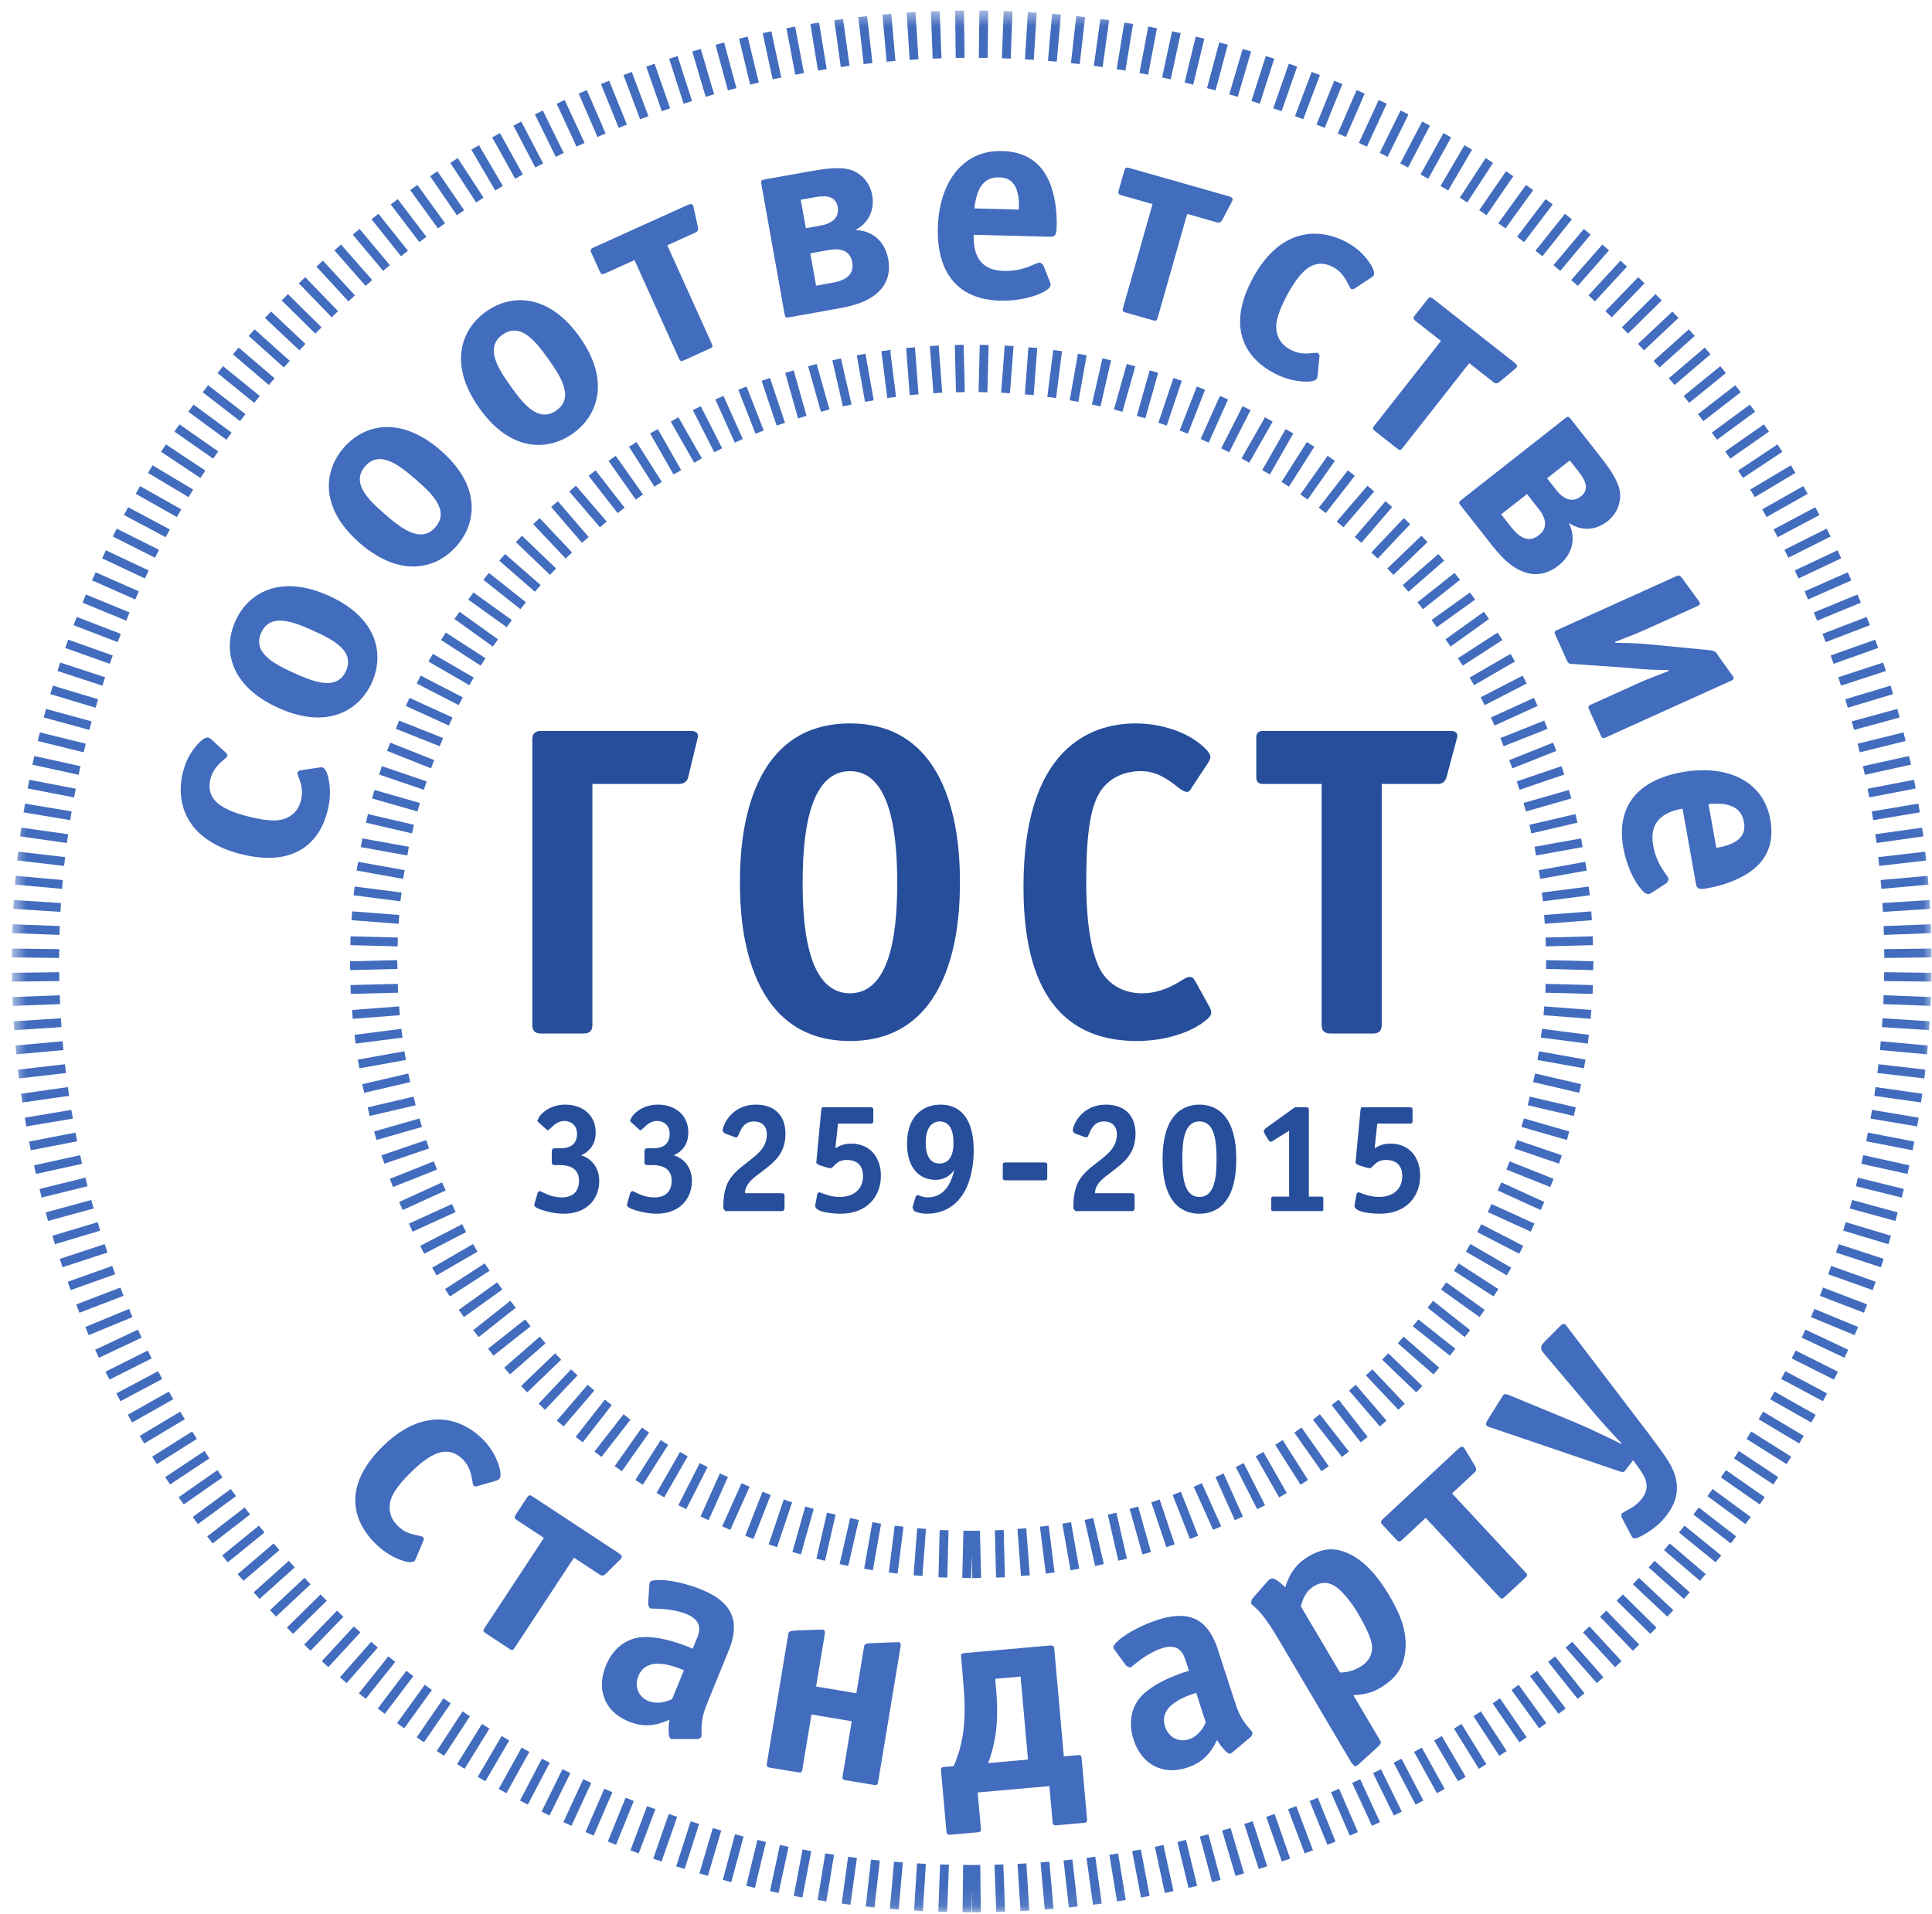
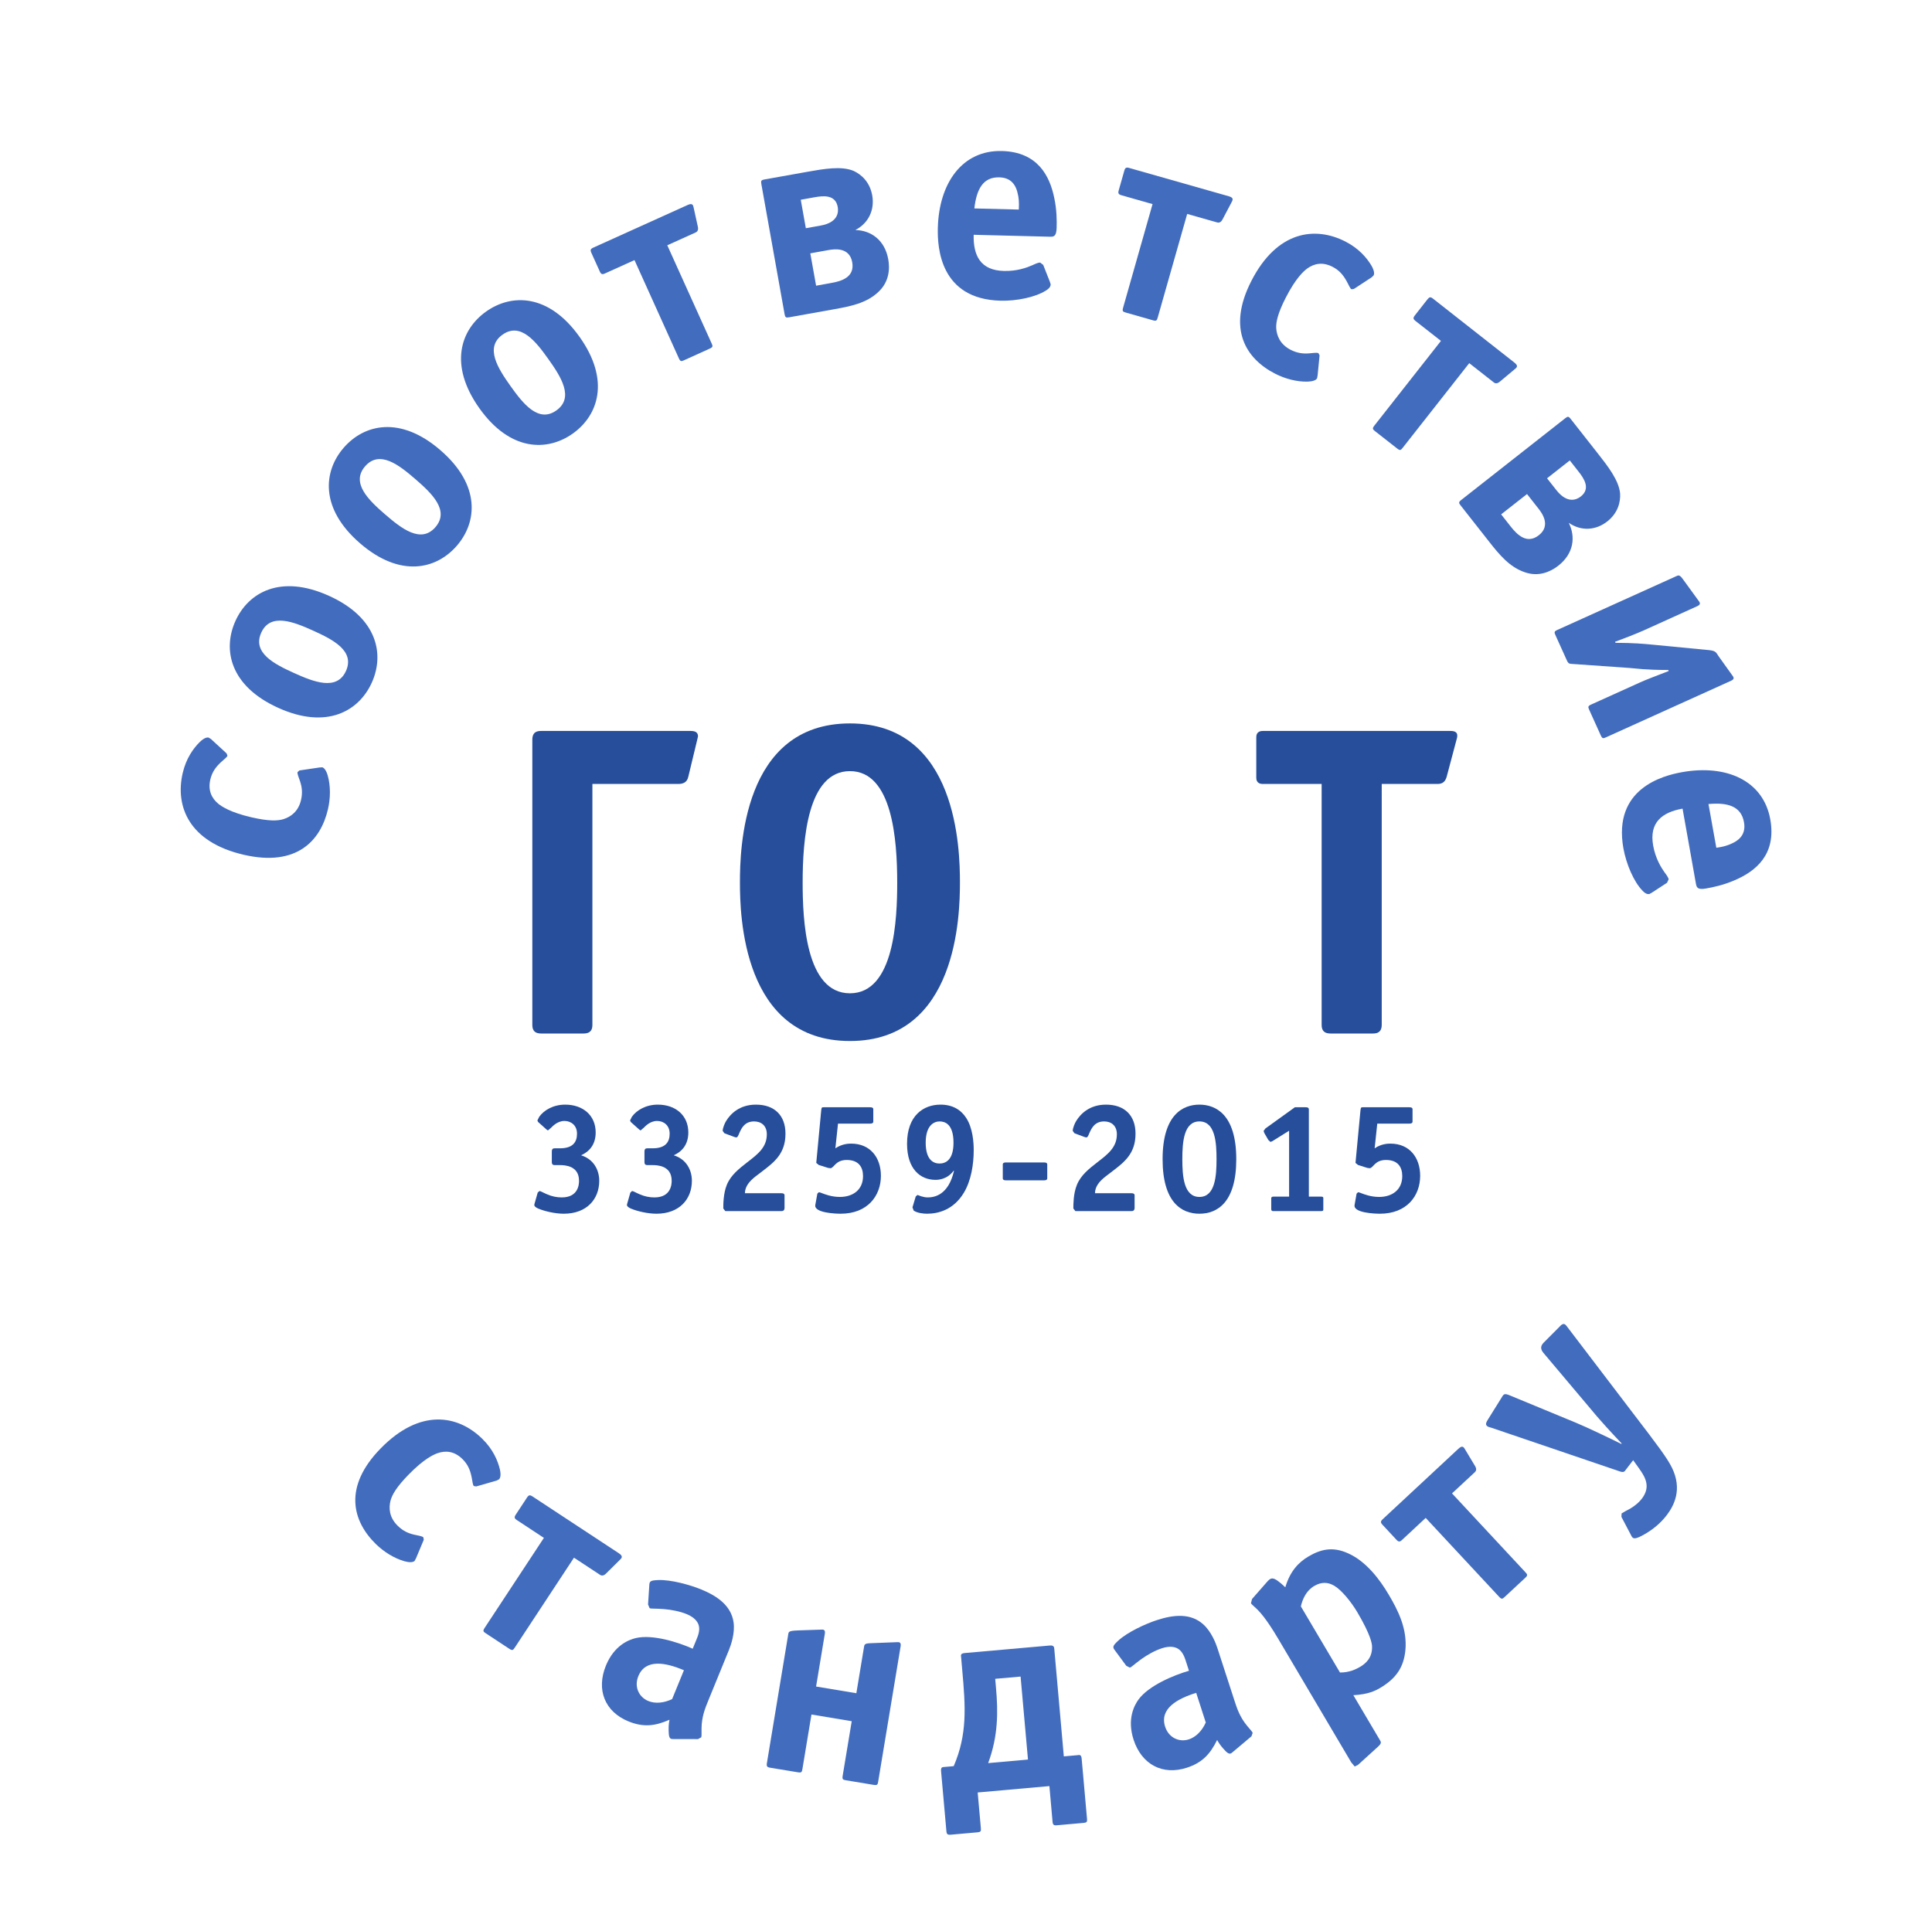
<svg xmlns="http://www.w3.org/2000/svg" width="109" height="108" viewBox="0 0 109 108" fill="none">
  <path d="M26.87 83.872L26.735 83.851C26.665 83.783 26.664 83.603 26.603 83.32C26.52 82.925 26.381 82.608 26.083 82.32C25.638 81.884 25.149 81.832 24.676 81.999C24.463 82.079 23.934 82.301 23.052 83.205C22.37 83.903 22.115 84.347 22.029 84.687C21.932 85.083 21.948 85.616 22.441 86.096C22.738 86.387 23.035 86.517 23.363 86.593C23.578 86.648 23.805 86.665 23.885 86.745L23.909 86.881L23.47 87.927L23.392 88.073C23.303 88.165 23.076 88.168 22.815 88.092C22.238 87.929 21.656 87.563 21.209 87.127C19.894 85.843 19.339 83.916 21.473 81.731C23.696 79.453 25.828 79.835 27.201 81.176C27.818 81.777 28.086 82.42 28.204 82.916C28.277 83.255 28.221 83.403 28.155 83.471L28.02 83.541L26.87 83.872Z" fill="#426CBD" />
  <path d="M29.042 92.968C28.945 93.113 28.906 93.145 28.731 93.031L27.409 92.16C27.262 92.064 27.231 92.025 27.345 91.851L30.686 86.775L29.164 85.772C29.016 85.676 29.003 85.609 29.099 85.463L29.732 84.501C29.829 84.353 29.895 84.34 30.042 84.436L34.918 87.645C35.199 87.831 35.057 87.928 34.942 88.045L34.175 88.804C34.029 88.939 33.919 88.903 33.852 88.859L32.383 87.892L29.042 92.968Z" fill="#426CBD" />
  <path d="M38.586 94.243C37.555 93.805 36.42 93.584 36.014 94.575C35.766 95.181 36.047 95.764 36.58 95.981C36.966 96.139 37.45 96.095 37.92 95.872L38.586 94.243ZM37.985 98.125C37.862 98.128 37.761 98.121 37.734 97.851C37.71 97.529 37.721 97.292 37.772 97.037C36.954 97.395 36.299 97.472 35.455 97.128C34.123 96.584 33.628 95.344 34.184 93.983C34.651 92.841 35.471 92.523 35.874 92.427C36.81 92.207 38.25 92.655 39.081 93.029L39.269 92.571C39.354 92.363 39.514 92.015 39.419 91.699C39.352 91.481 39.154 91.245 38.74 91.076C38.356 90.919 37.875 90.827 37.456 90.792C36.886 90.751 36.753 90.783 36.649 90.74L36.562 90.532L36.631 89.472C36.643 89.233 36.666 89.175 37.124 89.155C37.845 89.121 38.945 89.432 39.552 89.68C40.47 90.056 41.25 90.599 41.386 91.535C41.476 92.16 41.234 92.837 41.124 93.105L39.957 95.961C39.782 96.389 39.588 96.864 39.58 97.517C39.575 97.827 39.592 97.953 39.562 98.028L39.382 98.128L37.985 98.125Z" fill="#426CBD" />
  <path d="M48.743 92.952C48.766 92.811 48.763 92.729 49.089 92.719L50.59 92.66C50.721 92.649 50.85 92.655 50.812 92.889L49.546 100.525C49.518 100.7 49.494 100.744 49.288 100.711L47.727 100.452C47.554 100.423 47.508 100.399 47.543 100.193L48.053 97.119L45.781 96.741L45.271 99.817C45.242 99.992 45.218 100.036 45.014 100.001L43.451 99.743C43.278 99.715 43.237 99.66 43.267 99.485L44.467 92.244C44.495 92.071 44.472 92.019 45.026 91.996L46.315 91.952C46.446 91.94 46.575 91.947 46.536 92.181L46.042 95.163L48.314 95.54L48.743 92.952Z" fill="#426CBD" />
  <path d="M57.58 94.6L56.148 94.727L56.192 95.236C56.312 96.575 56.321 97.953 55.75 99.483L57.997 99.283L57.58 94.6ZM60.019 99.104L60.784 99.036C60.895 99.025 61.005 98.983 61.026 99.239L61.326 102.615C61.341 102.791 61.331 102.839 61.124 102.857L59.627 102.991C59.451 103.007 59.399 102.963 59.383 102.787L59.205 100.78L55.159 101.14L55.338 103.147C55.353 103.323 55.342 103.371 55.135 103.389L53.637 103.523C53.461 103.537 53.409 103.495 53.394 103.319L53.094 99.943C53.071 99.687 53.185 99.711 53.297 99.7L53.807 99.655C54.579 97.853 54.476 96.336 54.288 94.235L54.226 93.517C54.215 93.405 54.174 93.296 54.429 93.273L59.239 92.847C59.477 92.827 59.474 92.971 59.482 93.051L60.019 99.104Z" fill="#426CBD" />
  <path d="M67.487 95.519C66.416 95.851 65.405 96.415 65.736 97.433C65.94 98.056 66.528 98.32 67.075 98.143C67.471 98.013 67.815 97.668 68.028 97.192L67.487 95.519ZM69.533 98.873C69.443 98.953 69.361 99.013 69.164 98.825C68.94 98.596 68.793 98.407 68.668 98.179C68.273 98.98 67.825 99.463 66.957 99.744C65.588 100.188 64.411 99.561 63.955 98.163C63.575 96.991 63.997 96.216 64.241 95.884C64.815 95.111 66.205 94.524 67.08 94.273L66.927 93.8C66.859 93.588 66.755 93.22 66.479 93.04C66.288 92.916 65.984 92.863 65.559 93.001C65.164 93.129 64.736 93.369 64.395 93.613C63.935 93.949 63.851 94.061 63.744 94.096L63.544 93.993L62.913 93.137C62.768 92.949 62.749 92.887 63.083 92.579C63.613 92.087 64.653 91.613 65.279 91.412C66.221 91.105 67.168 91.016 67.875 91.644C68.348 92.063 68.601 92.736 68.689 93.011L69.643 95.947C69.785 96.387 69.943 96.875 70.359 97.379C70.555 97.619 70.651 97.705 70.673 97.78L70.604 97.972L69.533 98.873Z" fill="#426CBD" />
  <path d="M75.599 94.371C76.121 94.377 76.509 94.185 76.744 94.047C77.061 93.859 77.44 93.524 77.408 92.875C77.397 92.732 77.335 92.249 76.577 90.968C76.236 90.391 75.695 89.725 75.288 89.483C74.916 89.257 74.541 89.255 74.143 89.491C73.703 89.751 73.492 90.209 73.392 90.64L75.599 94.371ZM77.843 98.171C77.916 98.293 77.971 98.355 77.728 98.572L76.616 99.583L76.429 99.675L76.233 99.439L72.109 92.459C71.408 91.275 71.031 90.887 70.763 90.653C70.64 90.54 70.601 90.507 70.577 90.465L70.637 90.225L71.481 89.261C71.661 89.063 71.776 88.94 72.171 89.264C72.299 89.355 72.397 89.463 72.515 89.563C72.78 88.663 73.26 88.155 73.812 87.829C74.5 87.423 75.176 87.245 76.064 87.649C77.101 88.113 77.869 89.163 78.348 89.976C78.861 90.843 79.411 91.895 79.288 93.136C79.189 94.068 78.783 94.699 77.861 95.244C77.585 95.407 77.181 95.607 76.353 95.651L77.843 98.171Z" fill="#426CBD" />
  <path d="M86.06 88.713C86.18 88.841 86.201 88.888 86.051 89.029L84.891 90.108C84.763 90.228 84.717 90.249 84.575 90.096L80.435 85.648L79.1 86.891C78.971 87.011 78.904 87.008 78.784 86.88L78 86.037C77.88 85.908 77.881 85.84 78.011 85.72L82.283 81.744C82.529 81.515 82.591 81.676 82.676 81.815L83.231 82.739C83.329 82.913 83.267 83.012 83.209 83.067L81.92 84.265L86.06 88.713Z" fill="#426CBD" />
  <path d="M87.955 74.891C88.067 74.773 88.184 74.642 88.312 74.741C88.351 74.77 88.377 74.812 88.489 74.957L92.104 79.703C93.523 81.556 94.064 82.273 94.331 82.82C94.924 84.041 94.449 84.949 94.033 85.495C93.703 85.925 93.252 86.326 92.645 86.647C92.197 86.886 92.119 86.806 92.044 86.668L91.479 85.591L91.487 85.396L91.711 85.264C91.965 85.14 92.359 84.916 92.632 84.561C93.156 83.874 92.809 83.328 92.46 82.837L92.14 82.391L91.731 82.922C91.664 83.012 91.629 83.108 91.389 83.025L84.167 80.569C84.036 80.529 83.965 80.516 83.9 80.466C83.776 80.369 83.869 80.22 83.963 80.07L84.668 78.94C84.837 78.665 84.837 78.587 85.203 78.744L88.905 80.275C89.473 80.507 90.935 81.203 91.471 81.475L91.492 81.449C90.044 79.918 89.791 79.541 89.616 79.348L87.072 76.329C86.949 76.174 86.869 75.992 87.08 75.77L87.955 74.891Z" fill="#426CBD" />
  <path d="M12.781 42.508L12.833 42.635C12.813 42.729 12.659 42.825 12.449 43.023C12.155 43.3 11.959 43.583 11.865 43.988C11.726 44.596 11.935 45.037 12.321 45.357C12.502 45.496 12.966 45.835 14.197 46.119C15.147 46.337 15.66 46.324 15.995 46.22C16.384 46.097 16.83 45.807 16.985 45.136C17.078 44.732 17.037 44.411 16.93 44.089C16.865 43.879 16.762 43.673 16.788 43.565L16.891 43.473L18.013 43.307L18.18 43.295C18.303 43.324 18.425 43.516 18.495 43.779C18.656 44.356 18.646 45.044 18.505 45.652C18.092 47.444 16.735 48.919 13.759 48.232C10.658 47.516 9.875 45.499 10.306 43.628C10.5 42.787 10.91 42.225 11.274 41.864C11.524 41.628 11.679 41.597 11.771 41.619L11.901 41.699L12.781 42.508Z" fill="#426CBD" />
  <path d="M17.67 35.585C16.562 35.084 15.253 34.561 14.739 35.699C14.224 36.835 15.481 37.473 16.589 37.975C17.696 38.475 19.006 38.996 19.519 37.86C20.033 36.723 18.776 36.085 17.67 35.585ZM20.976 38.519C20.25 40.121 18.438 41.18 15.7 39.941C12.96 38.704 12.558 36.643 13.282 35.04C14.006 33.437 15.82 32.38 18.559 33.619C21.297 34.856 21.701 36.916 20.976 38.519Z" fill="#426CBD" />
  <path d="M23.441 27.04C22.521 26.244 21.416 25.369 20.598 26.312C19.783 27.255 20.804 28.225 21.724 29.021C22.643 29.816 23.747 30.689 24.564 29.747C25.381 28.804 24.359 27.835 23.441 27.04ZM25.773 30.795C24.622 32.124 22.583 32.621 20.31 30.653C18.038 28.685 18.239 26.595 19.39 25.265C20.542 23.936 22.581 23.439 24.854 25.408C27.125 27.375 26.925 29.465 25.773 30.795Z" fill="#426CBD" />
  <path d="M30.939 20.263C30.234 19.271 29.367 18.161 28.351 18.884C27.334 19.607 28.098 20.791 28.803 21.783C29.507 22.772 30.375 23.881 31.39 23.159C32.408 22.436 31.643 21.252 30.939 20.263ZM32.317 24.463C30.883 25.481 28.784 25.483 27.044 23.033C25.302 20.583 25.99 18.6 27.424 17.58C28.857 16.561 30.958 16.561 32.7 19.011C34.441 21.46 33.751 23.443 32.317 24.463Z" fill="#426CBD" />
  <path d="M40.149 19.377C40.222 19.537 40.227 19.588 40.037 19.673L38.594 20.327C38.435 20.399 38.385 20.404 38.299 20.215L35.797 14.676L34.135 15.428C33.975 15.501 33.911 15.476 33.838 15.316L33.364 14.268C33.292 14.108 33.316 14.044 33.476 13.971L38.795 11.567C39.101 11.428 39.107 11.601 39.144 11.76L39.376 12.813C39.411 13.008 39.322 13.083 39.249 13.116L37.647 13.84L40.149 19.377Z" fill="#426CBD" />
  <path d="M46.043 16.121L46.909 15.965C47.491 15.863 48.229 15.632 48.081 14.797C47.923 13.917 47.039 14.059 46.755 14.108L45.716 14.295L46.043 16.121ZM45.464 12.877L46.298 12.728C47.306 12.549 47.312 11.947 47.263 11.679C47.136 10.971 46.452 11.043 45.964 11.129L45.177 11.271L45.464 12.877ZM44.525 17.903C44.352 17.933 44.302 17.925 44.264 17.72L42.954 10.385C42.925 10.212 42.932 10.161 43.136 10.125L45.544 9.695C46.458 9.532 47.482 9.349 48.168 9.648C48.575 9.836 49.071 10.252 49.209 11.023C49.353 11.825 49.017 12.584 48.259 12.979C49.141 13 49.919 13.544 50.114 14.631C50.212 15.18 50.163 15.904 49.564 16.465C48.898 17.105 47.988 17.284 47.044 17.452L44.525 17.903Z" fill="#426CBD" />
  <path d="M57.48 11.825C57.506 11.392 57.466 11.136 57.437 11.008C57.324 10.396 57.014 10.021 56.375 10.007C55.463 9.983 55.094 10.676 54.971 11.761L57.48 11.825ZM54.933 13.248C54.904 14.415 55.314 15.257 56.64 15.289C57.376 15.309 57.941 15.099 58.249 14.963C58.442 14.872 58.588 14.812 58.684 14.815L58.856 14.947L59.232 15.9L59.277 16.045C59.273 16.205 59.141 16.313 59.013 16.392C58.411 16.775 57.349 16.989 56.454 16.967C53.033 16.88 52.883 13.965 52.911 12.861C52.975 10.335 54.286 8.464 56.524 8.521C58.539 8.572 59.224 9.919 59.48 11.171C59.623 11.845 59.625 12.44 59.614 12.855C59.601 13.351 59.441 13.363 59.232 13.357L54.933 13.248Z" fill="#426CBD" />
  <path d="M65.317 17.916C65.271 18.085 65.242 18.128 65.041 18.071L63.517 17.637C63.348 17.589 63.308 17.561 63.364 17.361L65.025 11.516L63.271 11.017C63.102 10.968 63.069 10.908 63.116 10.74L63.432 9.632C63.479 9.463 63.539 9.429 63.708 9.477L69.323 11.073C69.645 11.164 69.54 11.301 69.466 11.447L68.963 12.4C68.864 12.572 68.747 12.573 68.671 12.551L66.979 12.071L65.317 17.916Z" fill="#426CBD" />
  <path d="M76.388 16.301L76.252 16.323C76.166 16.279 76.112 16.107 75.969 15.856C75.773 15.503 75.546 15.241 75.176 15.053C74.621 14.768 74.141 14.864 73.737 15.161C73.557 15.301 73.117 15.671 72.541 16.795C72.097 17.663 71.985 18.163 72.002 18.513C72.028 18.92 72.203 19.423 72.814 19.737C73.184 19.925 73.505 19.965 73.841 19.94C74.062 19.928 74.285 19.879 74.385 19.929L74.448 20.053L74.337 21.183L74.306 21.347C74.249 21.46 74.034 21.529 73.763 21.533C73.161 21.549 72.499 21.371 71.942 21.087C70.305 20.249 69.207 18.572 70.599 15.853C72.049 13.02 74.197 12.755 75.905 13.629C76.673 14.023 77.118 14.557 77.38 14.996C77.549 15.299 77.54 15.456 77.497 15.54L77.388 15.647L76.388 16.301Z" fill="#426CBD" />
  <path d="M79.137 25.269C79.028 25.407 78.987 25.435 78.823 25.305L77.577 24.329C77.44 24.22 77.412 24.177 77.541 24.013L81.296 19.235L79.861 18.111C79.723 18.001 79.716 17.933 79.825 17.795L80.536 16.889C80.645 16.751 80.711 16.743 80.849 16.852L85.44 20.459C85.703 20.665 85.555 20.752 85.429 20.857L84.601 21.549C84.445 21.671 84.337 21.627 84.276 21.577L82.892 20.491L79.137 25.269Z" fill="#426CBD" />
  <path d="M87.282 26.988L87.807 27.655C88.44 28.459 88.975 28.181 89.186 28.013C89.753 27.569 89.367 26.999 89.058 26.608L88.565 25.98L87.282 26.988ZM84.692 29.023L85.236 29.716C85.603 30.18 86.152 30.723 86.819 30.2C87.522 29.648 86.981 28.933 86.804 28.707L86.152 27.877L84.692 29.023ZM82.407 28.52C82.299 28.383 82.28 28.335 82.445 28.207L88.304 23.603C88.442 23.495 88.489 23.476 88.617 23.64L90.129 25.564C90.703 26.293 91.345 27.111 91.404 27.856C91.429 28.304 91.296 28.939 90.681 29.421C90.04 29.927 89.213 29.987 88.507 29.501C88.903 30.291 88.79 31.233 87.921 31.916C87.483 32.261 86.82 32.559 86.044 32.295C85.166 32.007 84.58 31.287 83.989 30.533L82.407 28.52Z" fill="#426CBD" />
  <path d="M94.556 32.519C94.688 32.459 94.753 32.411 94.944 32.677L95.827 33.892C95.908 33.995 95.976 34.105 95.757 34.203L92.727 35.575C92.319 35.757 91.497 36.077 91.119 36.213L91.145 36.271C92.184 36.276 92.732 36.325 93.337 36.385L96.441 36.685C96.812 36.729 96.815 36.815 96.971 37.043L97.729 38.103C97.812 38.207 97.88 38.316 97.661 38.413L90.609 41.603C90.448 41.676 90.397 41.681 90.312 41.492L89.66 40.049C89.588 39.889 89.583 39.839 89.773 39.752L92.54 38.501C92.817 38.376 93.145 38.247 94.148 37.861L94.121 37.804C92.768 37.801 92.364 37.721 91.928 37.689L88.737 37.465C88.573 37.452 88.495 37.471 88.408 37.281L87.756 35.839C87.684 35.677 87.677 35.628 87.868 35.541L94.556 32.519Z" fill="#426CBD" />
  <path d="M96.832 47.837C97.26 47.777 97.501 47.685 97.621 47.632C98.199 47.397 98.505 47.019 98.392 46.389C98.232 45.492 97.477 45.269 96.389 45.367L96.832 47.837ZM94.927 45.627C93.777 45.832 93.035 46.404 93.268 47.711C93.397 48.435 93.716 48.947 93.909 49.22C94.039 49.392 94.127 49.523 94.143 49.616L94.049 49.812L93.189 50.372L93.057 50.444C92.9 50.472 92.768 50.367 92.665 50.255C92.168 49.743 91.747 48.745 91.589 47.864C90.988 44.495 93.812 43.764 94.9 43.569C97.388 43.124 99.483 44.033 99.877 46.237C100.231 48.22 99.049 49.163 97.872 49.665C97.24 49.941 96.66 50.061 96.251 50.133C95.763 50.22 95.719 50.065 95.681 49.861L94.927 45.627Z" fill="#426CBD" />
  <path d="M30.033 41.741C30.033 41.293 30.307 41.244 30.532 41.244H38.981C39.305 41.244 39.379 41.393 39.379 41.541C39.379 41.592 39.354 41.641 39.33 41.767L38.831 43.835C38.756 44.184 38.482 44.235 38.258 44.235H33.422V57.816C33.422 58.04 33.373 58.315 32.925 58.315H30.532C30.083 58.315 30.033 58.04 30.033 57.816V41.741Z" fill="#264E9B" />
  <path d="M50.619 49.792C50.619 47.373 50.344 43.511 47.952 43.511C45.559 43.511 45.284 47.373 45.284 49.792C45.284 51.835 45.434 56.047 47.952 56.047C50.469 56.047 50.619 51.835 50.619 49.792ZM47.952 58.739C41.87 58.739 41.746 51.585 41.746 49.792C41.746 47.973 41.87 40.819 47.952 40.819C54.032 40.819 54.158 47.973 54.158 49.792C54.158 51.585 54.032 58.739 47.952 58.739Z" fill="#264E9B" />
-   <path d="M68.212 56.769C68.312 56.944 68.336 57.044 68.336 57.143C68.336 57.317 68.137 57.492 68.037 57.568C67.165 58.291 65.645 58.739 64.149 58.739C58.467 58.739 57.744 53.555 57.744 50.016C57.744 42.315 61.433 40.819 64.075 40.819C65.296 40.819 66.816 41.192 67.813 42.065C68.162 42.364 68.287 42.564 68.287 42.713C68.287 42.839 68.212 42.937 68.162 43.037L67.24 44.433C67.165 44.557 67.115 44.683 66.965 44.683C66.79 44.683 66.567 44.508 66.442 44.408C65.794 43.885 65.171 43.511 64.374 43.511C63.526 43.511 62.829 43.809 62.355 44.308C61.608 45.08 61.283 46.552 61.283 49.841C61.283 50.937 61.358 53.779 62.256 55C62.629 55.499 63.303 56.047 64.448 56.047C65.147 56.047 65.82 55.823 66.493 55.424C66.741 55.275 66.941 55.125 67.115 55.125C67.314 55.125 67.364 55.249 67.44 55.373L68.212 56.769Z" fill="#264E9B" />
  <path d="M77.955 57.816C77.955 58.265 77.68 58.315 77.456 58.315H75.063C74.615 58.315 74.565 58.04 74.565 57.816V44.235H71.251C70.877 44.235 70.877 43.96 70.877 43.859V41.617C70.877 41.517 70.877 41.244 71.251 41.244H81.843C82.34 41.244 82.217 41.592 82.167 41.767L81.617 43.835C81.519 44.184 81.295 44.235 81.095 44.235H77.955V57.816Z" fill="#264E9B" />
  <path d="M31.133 64.977C31.133 64.811 31.213 64.793 31.309 64.793H31.599C32.344 64.793 32.554 64.416 32.554 63.968C32.554 63.477 32.195 63.249 31.844 63.249C31.449 63.249 31.169 63.557 31.107 63.619L30.915 63.785L30.844 63.741L30.362 63.31L30.318 63.224L30.424 63.013C30.686 62.644 31.213 62.329 31.888 62.329C32.888 62.329 33.607 62.935 33.607 63.899C33.607 64.609 33.221 64.995 32.782 65.187C33.475 65.399 33.808 65.995 33.808 66.626C33.808 67.669 33.097 68.484 31.809 68.484C31.335 68.484 30.748 68.353 30.371 68.195C30.125 68.089 30.134 67.993 30.152 67.941L30.336 67.293L30.432 67.204C30.503 67.204 30.599 67.275 30.844 67.38C31.143 67.512 31.414 67.564 31.695 67.564C32.642 67.564 32.668 66.809 32.668 66.626C32.668 65.776 31.879 65.741 31.581 65.741H31.309C31.213 65.741 31.133 65.723 31.133 65.565V64.977Z" fill="#264E9B" />
  <path d="M36.36 64.977C36.36 64.811 36.44 64.793 36.536 64.793H36.825C37.571 64.793 37.781 64.416 37.781 63.968C37.781 63.477 37.422 63.249 37.071 63.249C36.676 63.249 36.396 63.557 36.335 63.619L36.142 63.785L36.071 63.741L35.589 63.31L35.546 63.224L35.651 63.013C35.914 62.644 36.44 62.329 37.115 62.329C38.114 62.329 38.834 62.935 38.834 63.899C38.834 64.609 38.448 64.995 38.01 65.187C38.703 65.399 39.035 65.995 39.035 66.626C39.035 67.669 38.325 68.484 37.036 68.484C36.562 68.484 35.975 68.353 35.598 68.195C35.353 68.089 35.361 67.993 35.379 67.941L35.563 67.293L35.659 67.204C35.73 67.204 35.826 67.275 36.071 67.38C36.37 67.512 36.641 67.564 36.922 67.564C37.869 67.564 37.895 66.809 37.895 66.626C37.895 65.776 37.106 65.741 36.808 65.741H36.536C36.44 65.741 36.36 65.723 36.36 65.565V64.977Z" fill="#264E9B" />
  <path d="M44.262 68.152C44.262 68.319 44.156 68.336 44.087 68.336H40.921L40.807 68.187C40.807 67.959 40.807 67.353 41 66.871C41.219 66.309 41.711 65.933 42.148 65.591C42.736 65.135 43.263 64.749 43.263 64.004C43.263 63.504 42.938 63.276 42.543 63.276C42.008 63.276 41.833 63.663 41.711 63.933C41.658 64.057 41.623 64.18 41.526 64.18L41.43 64.153L40.869 63.943L40.773 63.811C40.773 63.635 40.895 63.364 40.974 63.241C41.211 62.856 41.719 62.329 42.648 62.329C43.692 62.329 44.315 62.935 44.315 63.968C44.315 65.083 43.692 65.565 43.026 66.075L42.648 66.363C42.263 66.661 42.035 66.951 42.026 67.328H44.087C44.289 67.328 44.262 67.441 44.262 67.512V68.152Z" fill="#264E9B" />
  <path d="M47.13 64.793C47.525 64.529 47.902 64.529 48.025 64.529C49.094 64.529 49.699 65.311 49.699 66.345C49.699 67.476 48.945 68.484 47.429 68.484C47.156 68.484 45.92 68.441 45.998 67.993L46.113 67.353L46.192 67.275C46.253 67.275 46.289 67.293 46.429 67.345C46.534 67.38 46.903 67.537 47.385 67.537C48.121 67.537 48.691 67.135 48.691 66.362C48.691 65.845 48.437 65.451 47.77 65.451C47.13 65.451 47.052 65.916 46.849 65.916L46.718 65.899L46.192 65.732L46.052 65.617L46.332 62.644C46.349 62.471 46.385 62.477 46.481 62.477H49.086C49.297 62.477 49.27 62.575 49.27 62.653V63.215C49.27 63.301 49.297 63.4 49.086 63.4H47.279L47.13 64.793Z" fill="#264E9B" />
  <path d="M52.226 64.477C52.226 65.468 52.681 65.652 53.006 65.652C53.322 65.652 53.795 65.485 53.795 64.477C53.795 63.416 53.304 63.276 53.014 63.276C52.708 63.276 52.226 63.477 52.226 64.477ZM51.761 67.424L51.98 67.503C52.094 67.537 52.208 67.564 52.339 67.564C52.734 67.564 53.505 67.424 53.821 66.075L53.803 66.056C53.444 66.546 52.953 66.573 52.777 66.573C51.937 66.573 51.174 65.976 51.174 64.538C51.174 62.925 52.12 62.329 53.059 62.329C53.734 62.329 54.207 62.609 54.514 63.083C54.882 63.653 54.935 64.452 54.935 64.899C54.935 65.687 54.794 66.617 54.374 67.309C53.795 68.265 52.936 68.484 52.304 68.484C52.076 68.484 51.743 68.441 51.55 68.309L51.48 68.125L51.664 67.512L51.761 67.424Z" fill="#264E9B" />
  <path d="M59.084 66.416C59.084 66.504 59.11 66.6 58.899 66.6H56.76C56.549 66.6 56.576 66.504 56.576 66.416V65.776C56.576 65.687 56.549 65.591 56.76 65.591H58.899C59.11 65.591 59.084 65.687 59.084 65.776V66.416Z" fill="#264E9B" />
  <path d="M64.012 68.152C64.012 68.319 63.907 68.336 63.836 68.336H60.671L60.557 68.187C60.557 67.959 60.557 67.353 60.751 66.871C60.969 66.309 61.46 65.933 61.899 65.591C62.487 65.135 63.012 64.749 63.012 64.004C63.012 63.504 62.688 63.276 62.293 63.276C61.759 63.276 61.583 63.663 61.46 63.933C61.408 64.057 61.373 64.18 61.276 64.18L61.18 64.153L60.619 63.943L60.523 63.811C60.523 63.635 60.645 63.364 60.724 63.241C60.96 62.856 61.469 62.329 62.399 62.329C63.443 62.329 64.064 62.935 64.064 63.968C64.064 65.083 63.443 65.565 62.776 66.075L62.399 66.363C62.012 66.661 61.784 66.951 61.777 67.328H63.836C64.039 67.328 64.012 67.441 64.012 67.512V68.152Z" fill="#264E9B" />
  <path d="M68.635 65.408C68.635 64.452 68.556 63.276 67.669 63.276C66.784 63.276 66.705 64.452 66.705 65.408C66.705 66.362 66.784 67.537 67.669 67.537C68.556 67.537 68.635 66.362 68.635 65.408ZM67.669 68.484C66.653 68.484 65.592 67.836 65.592 65.408C65.592 62.872 66.759 62.329 67.669 62.329C68.581 62.329 69.748 62.872 69.748 65.408C69.748 67.836 68.687 68.484 67.669 68.484Z" fill="#264E9B" />
  <path d="M74.659 68.213C74.659 68.275 74.676 68.336 74.536 68.336H71.844C71.8 68.336 71.721 68.345 71.721 68.213V67.643C71.721 67.599 71.713 67.52 71.844 67.52H72.729V63.801L71.783 64.391L71.677 64.433L71.555 64.32L71.327 63.925L71.291 63.811L71.396 63.671L73.055 62.477H73.667C73.852 62.477 73.843 62.567 73.843 62.637V67.52H74.536C74.676 67.52 74.659 67.583 74.659 67.643V68.213Z" fill="#264E9B" />
  <path d="M77.555 64.793C77.948 64.529 78.325 64.529 78.448 64.529C79.517 64.529 80.123 65.311 80.123 66.345C80.123 67.476 79.369 68.484 77.852 68.484C77.58 68.484 76.343 68.441 76.423 67.993L76.536 67.353L76.615 67.275C76.676 67.275 76.712 67.293 76.852 67.345C76.957 67.38 77.327 67.537 77.808 67.537C78.545 67.537 79.113 67.135 79.113 66.362C79.113 65.845 78.86 65.451 78.193 65.451C77.555 65.451 77.475 65.916 77.273 65.916L77.141 65.899L76.615 65.732L76.475 65.617L76.756 62.644C76.773 62.471 76.808 62.477 76.904 62.477H79.508C79.72 62.477 79.693 62.575 79.693 62.653V63.215C79.693 63.301 79.72 63.4 79.508 63.4H77.703L77.555 64.793Z" fill="#264E9B" />
  <mask id="mask0_2287_2328" style="mask-type:luminance" maskUnits="userSpaceOnUse" x="0" y="0" width="109" height="108">
    <path d="M0.666 107.899H108.978V0.592H0.666V107.899Z" fill="white" />
  </mask>
  <g mask="url(#mask0_2287_2328)">
-     <path d="M54.788 86.379L54.855 89.044L55.353 89.032L55.286 86.367L54.788 86.379ZM56.13 86.345L56.196 89.011L56.695 88.999L56.628 86.333L56.13 86.345ZM57.402 86.268L57.602 88.927L58.099 88.889L57.899 86.231L57.402 86.268ZM58.67 86.145L59.003 88.791L59.498 88.728L59.164 86.083L58.67 86.145ZM59.934 85.976L60.398 88.603L60.889 88.516L60.425 85.889L59.934 85.976ZM61.192 85.763L61.786 88.361L62.272 88.251L61.677 85.652L61.192 85.763ZM62.5 85.463L63.094 88.063L63.58 87.952L62.985 85.352L62.5 85.463ZM63.733 85.14L64.456 87.707L64.936 87.571L64.213 85.004L63.733 85.14ZM64.954 84.768L65.802 87.296L66.275 87.137L65.427 84.609L64.954 84.768ZM66.16 84.353L67.132 86.836L67.596 86.653L66.624 84.171L66.16 84.353ZM67.35 83.892L68.441 86.325L68.897 86.121L67.806 83.688L67.35 83.892ZM68.575 83.343L69.666 85.776L70.123 85.572L69.031 83.139L68.575 83.343ZM69.721 82.779L70.928 85.156L71.373 84.931L70.166 82.553L69.721 82.779ZM70.845 82.173L72.166 84.488L72.599 84.241L71.277 81.925L70.845 82.173ZM71.945 81.524L73.376 83.775L73.797 83.507L72.367 81.256L71.945 81.524ZM73.021 80.835L74.558 83.013L74.966 82.727L73.429 80.548L73.021 80.835ZM74.072 80.105L75.71 82.208L76.104 81.903L74.465 79.799L74.072 80.105ZM75.13 79.281L76.769 81.384L77.162 81.077L75.524 78.975L75.13 79.281ZM76.111 78.461L77.848 80.485L78.227 80.16L76.489 78.137L76.111 78.461ZM77.061 77.608L78.893 79.545L79.256 79.203L77.424 77.265L77.061 77.608ZM77.977 76.719L79.9 78.565L80.246 78.207L78.324 76.359L77.977 76.719ZM78.861 75.795L80.871 77.549L81.198 77.173L79.189 75.419L78.861 75.795ZM79.709 74.837L81.8 76.493L82.109 76.103L80.019 74.447L79.709 74.837ZM80.543 73.787L82.633 75.443L82.942 75.052L80.852 73.396L80.543 73.787ZM81.302 72.76L83.471 74.315L83.761 73.909L81.593 72.355L81.302 72.76ZM82.024 71.705L84.264 73.153L84.534 72.735L82.294 71.287L82.024 71.705ZM82.704 70.625L85.01 71.961L85.261 71.531L82.954 70.193L82.704 70.625ZM83.343 69.519L85.712 70.743L85.941 70.299L83.572 69.075L83.343 69.519ZM83.939 68.391L86.364 69.496L86.572 69.041L84.147 67.937L83.939 68.391ZM84.495 67.169L86.921 68.276L87.129 67.823L84.703 66.716L84.495 67.169ZM84.988 65.992L87.465 66.977L87.649 66.515L85.172 65.529L84.988 65.992ZM85.434 64.799L87.959 65.66L88.118 65.188L85.594 64.327L85.434 64.799ZM85.836 63.587L88.4 64.323L88.537 63.843L85.973 63.108L85.836 63.587ZM86.192 62.364L88.789 62.968L88.901 62.483L86.304 61.877L86.192 62.364ZM86.496 61.057L89.093 61.661L89.205 61.175L86.608 60.572L86.496 61.057ZM86.739 59.807L89.362 60.279L89.451 59.788L86.826 59.316L86.739 59.807ZM86.933 58.547L89.579 58.885L89.642 58.391L86.997 58.052L86.933 58.547ZM87.084 57.283L89.743 57.487L89.78 56.989L87.121 56.785L87.084 57.283ZM87.186 56.013L89.852 56.081L89.865 55.583L87.2 55.515L87.186 56.013ZM87.22 54.672L89.886 54.74L89.9 54.241L87.233 54.173L87.22 54.672ZM87.21 53.399L89.876 53.329L89.862 52.832L87.197 52.9L87.21 53.399ZM87.153 52.125L89.812 51.921L89.775 51.424L87.116 51.628L87.153 52.125ZM87.052 50.856L89.696 50.517L89.632 50.023L86.988 50.361L87.052 50.856ZM86.901 49.591L89.525 49.119L89.437 48.628L86.813 49.1L86.901 49.591ZM86.662 48.271L89.288 47.797L89.2 47.307L86.575 47.78L86.662 48.271ZM86.398 47.024L88.996 46.42L88.884 45.935L86.287 46.539L86.398 47.024ZM86.088 45.787L88.652 45.053L88.516 44.575L85.952 45.308L86.088 45.787ZM85.731 44.564L88.254 43.703L88.094 43.231L85.57 44.092L85.731 44.564ZM85.328 43.353L87.805 42.368L87.621 41.905L85.144 42.891L85.328 43.353ZM84.832 42.107L87.309 41.123L87.125 40.659L84.648 41.644L84.832 42.107ZM84.321 40.939L86.748 39.832L86.54 39.377L84.113 40.485L84.321 40.939ZM83.765 39.789L86.135 38.567L85.905 38.123L83.536 39.347L83.765 39.789ZM83.165 38.661L85.472 37.325L85.221 36.893L82.915 38.231L83.165 38.661ZM82.524 37.559L84.764 36.111L84.493 35.692L82.253 37.14L82.524 37.559ZM81.84 36.48L84.007 34.925L83.716 34.52L81.549 36.075L81.84 36.48ZM81.057 35.389L83.225 33.835L82.934 33.429L80.766 34.984L81.057 35.389ZM80.281 34.373L82.371 32.717L82.061 32.327L79.972 33.983L80.281 34.373ZM79.466 33.389L81.476 31.636L81.148 31.26L79.138 33.015L79.466 33.389ZM78.616 32.437L80.538 30.589L80.192 30.229L78.269 32.077L78.616 32.437ZM77.729 31.515L79.561 29.577L79.198 29.235L77.367 31.172L77.729 31.515ZM76.809 30.628L78.546 28.607L78.168 28.281L76.43 30.304L76.809 30.628ZM75.792 29.753L77.529 27.732L77.15 27.407L75.413 29.429L75.792 29.753ZM74.797 28.952L76.437 26.848L76.044 26.541L74.404 28.645L74.797 28.952ZM73.773 28.187L75.311 26.007L74.903 25.72L73.365 27.899L73.773 28.187ZM72.722 27.46L74.153 25.209L73.732 24.941L72.301 27.192L72.722 27.46ZM71.644 26.773L72.965 24.459L72.533 24.211L71.212 26.527L71.644 26.773ZM70.48 26.109L71.8 23.792L71.367 23.545L70.046 25.863L70.48 26.109ZM69.345 25.52L70.553 23.143L70.108 22.917L68.9 25.295L69.345 25.52ZM68.192 24.975L69.282 22.541L68.826 22.337L67.736 24.771L68.192 24.975ZM67.017 24.473L67.988 21.991L67.524 21.808L66.553 24.292L67.017 24.473ZM65.825 24.015L66.674 21.487L66.203 21.328L65.353 23.856L65.825 24.015ZM64.618 23.601L65.341 21.035L64.861 20.9L64.138 23.467L64.618 23.601ZM63.327 23.237L64.05 20.671L63.571 20.536L62.846 23.103L63.327 23.237ZM62.088 22.933L62.682 20.333L62.197 20.223L61.602 22.823L62.088 22.933ZM60.84 22.673L61.306 20.048L60.814 19.961L60.349 22.587L60.84 22.673ZM59.583 22.46L59.916 19.815L59.422 19.752L59.088 22.397L59.583 22.46ZM58.319 22.292L58.519 19.633L58.022 19.596L57.822 22.255L58.319 22.292ZM56.98 22.192L57.182 19.532L56.685 19.495L56.483 22.153L56.98 22.192ZM55.708 22.135L55.774 19.468L55.276 19.456L55.209 22.123L55.708 22.135ZM54.433 22.123L54.367 19.456L53.868 19.468L53.935 22.135L54.433 22.123ZM53.159 22.153L52.958 19.495L52.461 19.532L52.662 22.192L53.159 22.153ZM51.821 22.255L51.621 19.596L51.123 19.633L51.323 22.292L51.821 22.255ZM50.554 22.397L50.221 19.752L49.726 19.815L50.059 22.46L50.554 22.397ZM49.294 22.587L48.828 19.961L48.337 20.048L48.803 22.673L49.294 22.587ZM48.041 22.823L47.446 20.223L46.96 20.333L47.554 22.933L48.041 22.823ZM46.796 23.103L46.073 20.536L45.593 20.671L46.316 23.237L46.796 23.103ZM45.504 23.467L44.781 20.9L44.301 21.035L45.024 23.601L45.504 23.467ZM44.289 23.856L43.442 21.328L42.969 21.487L43.817 24.015L44.289 23.856ZM43.09 24.292L42.119 21.808L41.654 21.991L42.625 24.473L43.09 24.292ZM41.908 24.771L40.816 22.337L40.36 22.541L41.453 24.975L41.908 24.771ZM40.742 25.295L39.534 22.917L39.09 23.143L40.298 25.52L40.742 25.295ZM39.598 25.863L38.276 23.545L37.843 23.792L39.164 26.109L39.598 25.863ZM38.431 26.527L37.111 24.211L36.678 24.457L37.998 26.773L38.431 26.527ZM37.341 27.192L35.91 24.941L35.489 25.209L36.92 27.46L37.341 27.192ZM36.277 27.899L34.739 25.72L34.332 26.007L35.87 28.187L36.277 27.899ZM35.239 28.645L33.601 26.541L33.207 26.848L34.846 28.952L35.239 28.645ZM34.23 29.429L32.492 27.407L32.114 27.732L33.852 29.753L34.23 29.429ZM33.212 30.304L31.474 28.281L31.096 28.607L32.834 30.628L33.212 30.304ZM32.276 31.172L30.444 29.235L30.082 29.577L31.913 31.515L32.276 31.172ZM31.373 32.077L29.45 30.229L29.105 30.589L31.027 32.437L31.373 32.077ZM30.504 33.015L28.496 31.26L28.168 31.635L30.176 33.389L30.504 33.015ZM29.672 33.983L27.582 32.327L27.272 32.717L29.362 34.373L29.672 33.983ZM28.876 34.984L26.709 33.429L26.419 33.835L28.585 35.389L28.876 34.984ZM28.095 36.075L25.926 34.52L25.636 34.925L27.804 36.48L28.095 36.075ZM27.39 37.14L25.151 35.692L24.881 36.111L27.119 37.559L27.39 37.14ZM26.727 38.231L24.421 36.893L24.171 37.325L26.477 38.661L26.727 38.231ZM26.108 39.347L23.738 38.123L23.51 38.567L25.879 39.789L26.108 39.347ZM25.53 40.485L23.104 39.377L22.897 39.832L25.323 40.939L25.53 40.485ZM24.995 41.644L22.518 40.659L22.333 41.123L24.81 42.107L24.995 41.644ZM24.5 42.891L22.021 41.905L21.837 42.368L24.316 43.353L24.5 42.891ZM24.073 44.092L21.548 43.231L21.387 43.703L23.911 44.564L24.073 44.092ZM23.691 45.308L21.127 44.575L20.99 45.053L23.554 45.787L23.691 45.308ZM23.357 46.539L20.759 45.935L20.646 46.42L23.244 47.024L23.357 46.539ZM23.068 47.78L20.442 47.307L20.355 47.797L22.98 48.271L23.068 47.78ZM22.83 49.1L20.206 48.628L20.117 49.119L22.741 49.591L22.83 49.1ZM22.656 50.361L20.01 50.023L19.947 50.517L22.592 50.856L22.656 50.361ZM22.527 51.628L19.869 51.424L19.83 51.921L22.489 52.125L22.527 51.628ZM22.446 52.9L19.78 52.832L19.767 53.329L22.434 53.399L22.446 52.9ZM22.41 54.173L19.744 54.241L19.757 54.74L22.422 54.672L22.41 54.173ZM22.444 55.515L19.777 55.583L19.791 56.081L22.457 56.013L22.444 55.515ZM22.521 56.785L19.862 56.989L19.9 57.487L22.559 57.283L22.521 56.785ZM22.646 58.052L20 58.391L20.064 58.885L22.709 58.547L22.646 58.052ZM22.816 59.316L20.192 59.788L20.28 60.279L22.904 59.807L22.816 59.316ZM23.034 60.572L20.437 61.175L20.55 61.661L23.147 61.057L23.034 60.572ZM23.338 61.877L20.742 62.483L20.855 62.968L23.451 62.364L23.338 61.877ZM23.67 63.108L21.106 63.843L21.243 64.323L23.807 63.587L23.67 63.108ZM24.047 64.327L21.523 65.188L21.685 65.66L24.208 64.799L24.047 64.327ZM24.472 65.529L21.993 66.515L22.177 66.977L24.656 65.992L24.472 65.529ZM24.941 66.716L22.514 67.823L22.721 68.276L25.147 67.169L24.941 66.716ZM25.498 67.937L23.071 69.041L23.278 69.496L25.704 68.391L25.498 67.937ZM26.072 69.075L23.703 70.299L23.932 70.743L26.301 69.519L26.072 69.075ZM26.689 70.193L24.382 71.531L24.632 71.961L26.939 70.625L26.689 70.193ZM27.348 71.287L25.109 72.735L25.38 73.153L27.619 71.705L27.348 71.287ZM28.049 72.355L25.883 73.909L26.173 74.315L28.34 72.76L28.049 72.355ZM28.791 73.396L26.7 75.052L27.009 75.443L29.1 73.787L28.791 73.396ZM29.624 74.447L27.533 76.103L27.843 76.493L29.934 74.837L29.624 74.447ZM30.453 75.419L28.445 77.173L28.773 77.549L30.781 75.795L30.453 75.419ZM31.319 76.359L29.397 78.207L29.742 78.565L31.664 76.719L31.319 76.359ZM32.22 77.265L30.388 79.203L30.75 79.545L32.582 77.608L32.22 77.265ZM33.154 78.137L31.416 80.16L31.795 80.485L33.532 78.461L33.154 78.137ZM34.121 78.975L32.48 81.077L32.874 81.384L34.514 79.281L34.121 78.975ZM35.178 79.799L33.539 81.903L33.933 82.208L35.571 80.105L35.178 79.799ZM36.214 80.548L34.678 82.727L35.085 83.013L36.621 80.835L36.214 80.548ZM37.276 81.256L35.846 83.507L36.267 83.775L37.697 81.524L37.276 81.256ZM38.364 81.925L37.043 84.241L37.476 84.488L38.798 82.173L38.364 81.925ZM39.477 82.553L38.27 84.931L38.714 85.156L39.922 82.779L39.477 82.553ZM40.612 83.139L39.522 85.572L39.977 85.776L41.068 83.343L40.612 83.139ZM41.836 83.688L40.746 86.121L41.201 86.325L42.292 83.892L41.836 83.688ZM43.019 84.171L42.046 86.653L42.511 86.836L43.483 84.353L43.019 84.171ZM44.217 84.609L43.368 87.137L43.84 87.296L44.69 84.768L44.217 84.609ZM45.431 85.004L44.707 87.571L45.186 87.707L45.91 85.14L45.431 85.004ZM46.657 85.352L46.062 87.952L46.548 88.063L47.143 85.463L46.657 85.352ZM47.965 85.652L47.37 88.251L47.856 88.361L48.451 85.763L47.965 85.652ZM49.219 85.889L48.753 88.516L49.244 88.603L49.709 85.976L49.219 85.889ZM50.478 86.083L50.145 88.728L50.639 88.791L50.973 86.145L50.478 86.083ZM51.745 86.229L51.543 88.889L52.041 88.927L52.242 86.268L51.745 86.229ZM53.014 86.333L52.948 88.999L53.447 89.011L53.514 86.345L53.014 86.333ZM54.356 86.367L54.289 89.032L54.788 89.044L54.855 86.379" fill="#426CBD" />
-     <path d="M54.805 105.232L54.838 107.899L55.337 107.892L55.303 105.225L54.805 105.232ZM56.106 105.217L56.208 107.881L56.706 107.863L56.605 105.199L56.106 105.217ZM57.408 105.171L57.575 107.832L58.072 107.8L57.906 105.139L57.408 105.171ZM58.707 105.089L58.942 107.747L59.438 107.703L59.203 105.045L58.707 105.089ZM60.005 104.979L60.305 107.628L60.8 107.572L60.501 104.923L60.005 104.979ZM61.299 104.833L61.664 107.475L62.159 107.407L61.793 104.765L61.299 104.833ZM62.589 104.657L63.021 107.288L63.513 107.207L63.081 104.577L62.589 104.657ZM63.875 104.448L64.372 107.068L64.861 106.975L64.364 104.355L63.875 104.448ZM65.155 104.205L65.717 106.812L66.204 106.707L65.641 104.1L65.155 104.205ZM66.428 103.932L67.055 106.524L67.539 106.407L66.912 103.815L66.428 103.932ZM67.693 103.625L68.384 106.201L68.865 106.073L68.175 103.496L67.693 103.625ZM68.951 103.288L69.705 105.847L70.184 105.705L69.429 103.147L68.951 103.288ZM70.201 102.919L71.017 105.457L71.492 105.305L70.676 102.765L70.201 102.919ZM71.44 102.516L72.319 105.035L72.789 104.871L71.911 102.352L71.44 102.516ZM72.669 102.085L73.609 104.58L74.076 104.404L73.136 101.909L72.669 102.085ZM73.887 101.621L74.887 104.093L75.349 103.907L74.349 101.435L73.887 101.621ZM75.092 101.127L76.152 103.573L76.609 103.375L75.549 100.928L75.092 101.127ZM76.285 100.601L77.404 103.021L77.856 102.812L76.737 100.392L76.285 100.601ZM77.464 100.047L78.641 102.44L79.088 102.219L77.911 99.827L77.464 100.047ZM78.629 99.463L79.864 101.825L80.305 101.595L79.071 99.232L78.629 99.463ZM79.779 98.849L81.071 101.183L81.507 100.94L80.215 98.608L79.779 98.849ZM80.912 98.207L82.26 100.508L82.691 100.256L81.343 97.955L80.912 98.207ZM82.031 97.536L83.433 99.804L83.857 99.541L82.455 97.273L82.031 97.536ZM83.131 96.837L84.587 99.071L85.004 98.799L83.548 96.565L83.131 96.837ZM84.212 96.111L85.721 98.308L86.133 98.027L84.624 95.828L84.212 96.111ZM85.276 95.357L86.837 97.519L87.241 97.227L85.68 95.065L85.276 95.357ZM86.321 94.577L87.933 96.701L88.331 96.4L86.719 94.276L86.321 94.577ZM87.344 93.771L89.007 95.856L89.397 95.545L87.735 93.46L87.344 93.771ZM88.328 92.965L90.089 94.968L90.464 94.639L88.703 92.636L88.328 92.965ZM89.311 92.107L91.119 94.068L91.485 93.731L89.677 91.769L89.311 92.107ZM90.271 91.227L92.124 93.143L92.483 92.796L90.629 90.88L90.271 91.227ZM91.208 90.32L93.107 92.192L93.457 91.837L91.559 89.965L91.208 90.32ZM92.124 89.391L94.067 91.217L94.408 90.853L92.465 89.028L92.124 89.391ZM93.015 88.44L95 90.219L95.332 89.847L93.347 88.068L93.015 88.44ZM93.88 87.465L95.908 89.197L96.232 88.819L94.204 87.087L93.88 87.465ZM94.723 86.471L96.792 88.153L97.107 87.767L95.037 86.084L94.723 86.471ZM95.537 85.455L97.647 87.087L97.952 86.692L95.843 85.06L95.537 85.455ZM96.328 84.419L98.476 85.997L98.771 85.596L96.623 84.016L96.328 84.419ZM97.091 83.361L99.276 84.889L99.563 84.48L97.377 82.953L97.091 83.361ZM97.828 82.287L100.049 83.763L100.325 83.347L98.104 81.871L97.828 82.287ZM98.536 81.192L100.792 82.613L101.057 82.192L98.801 80.771L98.536 81.192ZM99.217 80.08L101.507 81.447L101.763 81.019L99.472 79.652L99.217 80.08ZM99.869 78.953L102.192 80.264L102.437 79.829L100.115 78.519L99.869 78.953ZM100.492 77.808L102.845 79.063L103.08 78.623L100.727 77.368L100.492 77.808ZM101.085 76.648L103.468 77.844L103.692 77.399L101.309 76.203L101.085 76.648ZM101.648 75.473L104.06 76.611L104.272 76.16L101.86 75.023L101.648 75.473ZM102.172 74.317L104.637 75.335L104.828 74.873L102.363 73.856L102.172 74.317ZM102.673 73.116L105.163 74.071L105.341 73.604L102.852 72.649L102.673 73.116ZM103.143 71.9L105.656 72.793L105.823 72.323L103.309 71.429L103.143 71.9ZM103.581 70.673L106.115 71.504L106.271 71.031L103.737 70.2L103.581 70.673ZM103.988 69.437L106.541 70.204L106.684 69.727L104.131 68.96L103.988 69.437ZM104.361 68.189L106.933 68.892L107.065 68.411L104.493 67.708L104.361 68.189ZM104.704 66.933L107.293 67.571L107.412 67.087L104.823 66.449L104.704 66.933ZM105.013 65.668L107.619 66.24L107.725 65.753L105.12 65.181L105.013 65.668ZM105.289 64.396L107.907 64.904L108.001 64.413L105.384 63.907L105.289 64.396ZM105.533 63.117L108.163 63.557L108.245 63.065L105.616 62.625L105.533 63.117ZM105.743 61.833L108.383 62.207L108.453 61.713L105.813 61.34L105.743 61.833ZM105.92 60.544L108.569 60.851L108.627 60.355L105.977 60.049L105.92 60.544ZM106.064 59.251L108.72 59.489L108.764 58.993L106.108 58.753L106.064 59.251ZM106.175 57.953L108.836 58.125L108.868 57.627L106.207 57.456L106.175 57.953ZM106.253 56.656L108.917 56.757L108.936 56.259L106.272 56.157L106.253 56.656ZM106.296 55.355L108.963 55.389L108.969 54.891L106.303 54.856L106.296 55.355ZM106.308 54.053L108.975 54.02L108.968 53.521L106.301 53.555L106.308 54.053ZM106.288 52.752L108.952 52.651L108.933 52.152L106.269 52.253L106.288 52.752ZM106.233 51.452L108.895 51.283L108.863 50.784L106.201 50.955L106.233 51.452ZM106.145 50.153L108.801 49.915L108.757 49.419L106.101 49.656L106.145 50.153ZM106.025 48.859L108.675 48.552L108.617 48.056L105.968 48.363L106.025 48.859ZM105.872 47.565L108.512 47.192L108.441 46.699L105.801 47.072L105.872 47.565ZM105.683 46.277L108.313 45.837L108.232 45.345L105.601 45.785L105.683 46.277ZM105.463 44.995L108.081 44.488L107.987 43.999L105.368 44.505L105.463 44.995ZM105.211 43.719L107.815 43.145L107.708 42.659L105.104 43.231L105.211 43.719ZM104.923 42.449L107.512 41.809L107.393 41.325L104.804 41.964L104.923 42.449ZM104.604 41.185L107.176 40.483L107.044 40.001L104.472 40.704L104.604 41.185ZM104.251 39.932L106.805 39.165L106.663 38.688L104.108 39.455L104.251 39.932ZM103.867 38.689L106.401 37.859L106.245 37.384L103.711 38.215L103.867 38.689ZM103.449 37.455L105.963 36.561L105.796 36.092L103.283 36.985L103.449 37.455ZM103.003 36.232L105.492 35.276L105.313 34.811L102.824 35.767L103.003 36.232ZM102.521 35.021L104.987 34.005L104.796 33.544L102.331 34.56L102.521 35.021ZM102.011 33.824L104.449 32.747L104.248 32.291L101.809 33.368L102.011 33.824ZM101.468 32.639L103.88 31.503L103.668 31.052L101.256 32.187L101.468 32.639ZM100.897 31.469L103.28 30.273L103.057 29.828L100.673 31.024L100.897 31.469ZM100.295 30.313L102.649 29.06L102.415 28.62L100.06 29.873L100.295 30.313ZM99.664 29.175L101.987 27.864L101.741 27.429L99.419 28.74L99.664 29.175ZM99.001 28.052L101.292 26.685L101.037 26.256L98.747 27.623L99.001 28.052ZM98.335 26.969L100.556 25.493L100.28 25.077L98.059 26.553L98.335 26.969ZM97.617 25.881L99.803 24.352L99.516 23.944L97.331 25.473L97.617 25.881ZM96.872 24.812L99.02 23.231L98.724 22.829L96.576 24.411L96.872 24.812ZM96.1 23.763L98.208 22.131L97.903 21.736L95.795 23.368L96.1 23.763ZM95.301 22.732L97.371 21.049L97.056 20.663L94.987 22.345L95.301 22.732ZM94.476 21.723L96.504 19.991L96.18 19.611L94.152 21.344L94.476 21.723ZM93.625 20.735L95.612 18.955L95.28 18.583L93.293 20.363L93.625 20.735ZM92.752 19.768L94.695 17.941L94.353 17.577L92.411 19.405L92.752 19.768ZM91.852 18.824L93.752 16.952L93.401 16.596L91.501 18.469L91.852 18.824ZM90.931 17.903L92.784 15.985L92.425 15.639L90.572 17.556L90.931 17.903ZM89.985 17.004L91.792 15.044L91.425 14.707L89.619 16.667L89.985 17.004ZM89.017 16.131L90.777 14.128L90.403 13.799L88.643 15.801L89.017 16.131ZM88.028 15.283L89.74 13.239L89.357 12.919L87.645 14.963L88.028 15.283ZM87.019 14.459L88.681 12.373L88.291 12.063L86.628 14.147L87.019 14.459ZM85.988 13.66L87.6 11.537L87.203 11.236L85.591 13.359L85.988 13.66ZM84.936 12.888L86.499 10.728L86.095 10.435L84.532 12.596L84.936 12.888ZM83.868 12.144L85.377 9.945L84.965 9.663L83.456 11.861L83.868 12.144ZM82.779 11.425L84.236 9.192L83.819 8.92L82.361 11.153L82.779 11.425ZM81.704 10.747L83.051 8.445L82.62 8.195L81.273 10.495L81.704 10.747ZM80.58 10.085L81.872 7.752L81.436 7.511L80.144 9.844L80.58 10.085ZM79.441 9.452L80.676 7.089L80.235 6.859L79 9.221L79.441 9.452ZM78.287 8.849L79.464 6.456L79.017 6.236L77.84 8.628L78.287 8.849ZM77.117 8.273L78.236 5.853L77.784 5.644L76.665 8.064L77.117 8.273ZM75.933 7.728L76.993 5.281L76.536 5.083L75.476 7.529L75.933 7.728ZM74.737 7.215L75.737 4.743L75.275 4.556L74.275 7.028L74.737 7.215ZM73.528 6.729L74.468 4.235L74.001 4.059L73.061 6.553L73.528 6.729ZM72.305 6.275L73.184 3.759L72.713 3.593L71.835 6.111L72.305 6.275ZM71.075 5.853L71.891 3.315L71.416 3.163L70.6 5.701L71.075 5.853ZM69.832 5.463L70.585 2.904L70.107 2.763L69.353 5.321L69.832 5.463ZM68.579 5.101L69.269 2.527L68.788 2.397L68.097 4.973L68.579 5.101ZM67.319 4.775L67.945 2.183L67.461 2.065L66.835 4.657L67.319 4.775ZM66.051 4.477L66.612 1.871L66.125 1.765L65.564 4.373L66.051 4.477ZM64.775 4.215L65.272 1.595L64.783 1.501L64.285 4.121L64.775 4.215ZM63.493 3.983L63.925 1.351L63.433 1.271L63.001 3.901L63.493 3.983ZM62.208 3.783L62.573 1.141L62.079 1.073L61.713 3.715L62.208 3.783ZM60.917 3.616L61.217 0.967L60.721 0.911L60.421 3.56L60.917 3.616ZM59.621 3.481L59.855 0.824L59.358 0.78L59.124 3.437L59.621 3.481ZM58.323 3.377L58.489 0.716L57.992 0.685L57.825 3.347L58.323 3.377ZM57.023 3.308L57.123 0.644L56.625 0.625L56.525 3.289L57.023 3.308ZM55.722 3.269L55.755 0.604L55.257 0.597L55.223 3.263L55.722 3.269ZM54.419 3.263L54.386 0.597L53.887 0.604L53.921 3.269L54.419 3.263ZM53.118 3.289L53.018 0.625L52.52 0.644L52.62 3.308L53.118 3.289ZM51.818 3.347L51.651 0.685L51.153 0.716L51.32 3.377L51.818 3.347ZM50.519 3.437L50.285 0.78L49.788 0.824L50.022 3.481L50.519 3.437ZM49.222 3.56L48.922 0.911L48.426 0.967L48.727 3.616L49.222 3.56ZM47.929 3.715L47.564 1.073L47.07 1.141L47.435 3.783L47.929 3.715ZM46.642 3.901L46.209 1.271L45.718 1.351L46.149 3.983L46.642 3.901ZM45.358 4.121L44.86 1.501L44.37 1.595L44.868 4.215L45.358 4.121ZM44.079 4.373L43.518 1.765L43.03 1.871L43.592 4.477L44.079 4.373ZM42.808 4.657L42.182 2.065L41.697 2.183L42.324 4.775L42.808 4.657ZM41.546 4.973L40.855 2.397L40.373 2.527L41.064 5.101L41.546 4.973ZM40.291 5.321L39.536 2.763L39.058 2.904L39.812 5.463L40.291 5.321ZM39.044 5.701L38.227 3.163L37.753 3.315L38.569 5.853L39.044 5.701ZM37.808 6.111L36.93 3.593L36.459 3.759L37.337 6.275L37.808 6.111ZM36.582 6.553L35.644 4.059L35.176 4.235L36.115 6.729L36.582 6.553ZM35.369 7.028L34.368 4.556L33.906 4.743L34.907 7.215L35.369 7.028ZM34.167 7.529L33.107 5.083L32.649 5.281L33.709 7.728L34.167 7.529ZM32.979 8.064L31.859 5.644L31.407 5.853L32.526 8.273L32.979 8.064ZM31.803 8.628L30.626 6.236L30.179 6.456L31.356 8.849L31.803 8.628ZM30.643 9.221L29.408 6.859L28.967 7.089L30.201 9.452L30.643 9.221ZM29.499 9.844L28.207 7.511L27.771 7.752L29.063 10.085L29.499 9.844ZM28.369 10.495L27.023 8.195L26.592 8.445L27.939 10.747L28.369 10.495ZM27.282 11.153L25.825 8.92L25.407 9.192L26.864 11.425L27.282 11.153ZM26.186 11.861L24.677 9.663L24.266 9.945L25.775 12.144L26.186 11.861ZM25.111 12.596L23.549 10.435L23.145 10.727L24.707 12.888L25.111 12.596ZM24.053 13.359L22.441 11.236L22.044 11.537L23.656 13.66L24.053 13.359ZM23.015 14.147L21.352 12.063L20.962 12.373L22.626 14.459L23.015 14.147ZM21.997 14.963L20.285 12.919L19.903 13.239L21.615 15.283L21.997 14.963ZM21 15.801L19.24 13.799L18.866 14.128L20.625 16.131L21 15.801ZM20.025 16.667L18.218 14.707L17.851 15.044L19.659 17.005L20.025 16.667ZM19.072 17.556L17.218 15.639L16.859 15.985L18.713 17.903L19.072 17.556ZM18.141 18.469L16.241 16.596L15.891 16.952L17.791 18.824L18.141 18.469ZM17.233 19.405L15.291 17.577L14.948 17.941L16.891 19.768L17.233 19.405ZM16.35 20.363L14.363 18.583L14.031 18.955L16.017 20.735L16.35 20.363ZM15.491 21.344L13.463 19.611L13.139 19.991L15.167 21.723L15.491 21.344ZM14.657 22.345L12.587 20.663L12.273 21.049L14.342 22.732L14.657 22.345ZM13.849 23.368L11.74 21.736L11.435 22.131L13.544 23.763L13.849 23.368ZM13.067 24.411L10.919 22.829L10.624 23.231L12.772 24.812L13.067 24.411ZM12.312 25.473L10.127 23.944L9.841 24.352L12.026 25.881L12.312 25.473ZM11.584 26.553L9.363 25.077L9.087 25.493L11.308 26.969L11.584 26.553ZM10.897 27.623L8.606 26.256L8.35 26.685L10.641 28.052L10.897 27.623ZM10.225 28.74L7.904 27.429L7.658 27.863L9.98 29.175L10.225 28.74ZM9.583 29.873L7.229 28.62L6.994 29.06L9.349 30.313L9.583 29.873ZM8.97 31.024L6.586 29.828L6.362 30.273L8.746 31.469L8.97 31.024ZM8.387 32.187L5.975 31.052L5.762 31.503L8.174 32.639L8.387 32.187ZM7.834 33.368L5.395 32.291L5.193 32.747L7.632 33.824L7.834 33.368ZM7.312 34.56L4.846 33.544L4.657 34.005L7.122 35.021L7.312 34.56ZM6.82 35.767L4.33 34.811L4.152 35.276L6.641 36.232L6.82 35.767ZM6.36 36.985L3.847 36.092L3.68 36.561L6.193 37.455L6.36 36.985ZM5.932 38.215L3.397 37.384L3.242 37.859L5.776 38.689L5.932 38.215ZM5.535 39.455L2.981 38.688L2.837 39.165L5.392 39.932L5.535 39.455ZM5.17 40.704L2.598 40.001L2.467 40.483L5.039 41.185L5.17 40.704ZM4.839 41.964L2.25 41.325L2.131 41.809L4.72 42.449L4.839 41.964ZM4.541 43.231L1.936 42.659L1.829 43.147L4.434 43.719L4.541 43.231ZM4.275 44.505L1.656 43.999L1.561 44.488L4.18 44.995L4.275 44.505ZM4.042 45.785L1.411 45.345L1.329 45.837L3.96 46.277L4.042 45.785ZM3.842 47.072L1.201 46.699L1.131 47.192L3.773 47.565L3.842 47.072ZM3.675 48.363L1.027 48.056L0.969 48.552L3.618 48.859L3.675 48.363ZM3.542 49.656L0.886 49.419L0.841 49.915L3.497 50.153L3.542 49.656ZM3.442 50.955L0.781 50.784L0.749 51.283L3.41 51.452L3.442 50.955ZM3.374 52.253L0.71 52.152L0.691 52.651L3.355 52.752L3.374 52.253ZM3.341 53.555L0.674 53.521L0.668 54.02L3.335 54.053L3.341 53.555ZM3.34 54.856L0.673 54.891L0.68 55.389L3.347 55.355L3.34 54.856ZM3.371 56.157L0.707 56.259L0.726 56.757L3.391 56.656L3.371 56.157ZM3.437 57.456L0.775 57.627L0.807 58.125L3.469 57.953L3.437 57.456ZM3.534 58.753L0.879 58.993L0.923 59.489L3.579 59.251L3.534 58.753ZM3.666 60.049L1.016 60.355L1.073 60.851L3.723 60.544L3.666 60.049ZM3.83 61.34L1.19 61.713L1.26 62.207L3.899 61.833L3.83 61.34ZM4.028 62.625L1.398 63.065L1.481 63.557L4.11 63.117L4.028 62.625ZM4.259 63.907L1.642 64.413L1.736 64.904L4.354 64.396L4.259 63.907ZM4.523 65.181L1.919 65.753L2.026 66.24L4.63 65.668L4.523 65.181ZM4.82 66.449L2.231 67.087L2.349 67.571L4.939 66.933L4.82 66.449ZM5.15 67.708L2.578 68.411L2.709 68.892L5.281 68.189L5.15 67.708ZM5.512 68.96L2.958 69.727L3.102 70.204L5.655 69.437L5.512 68.96ZM5.906 70.2L3.372 71.031L3.528 71.504L6.061 70.673L5.906 70.2ZM6.333 71.429L3.82 72.323L3.987 72.793L6.5 71.9L6.333 71.429ZM6.792 72.649L4.302 73.604L4.481 74.071L6.97 73.116L6.792 72.649ZM7.28 73.856L4.815 74.873L5.005 75.335L7.471 74.317L7.28 73.856ZM7.782 75.023L5.37 76.16L5.583 76.611L7.995 75.473L7.782 75.023ZM8.336 76.203L5.952 77.399L6.175 77.844L8.559 76.648L8.336 76.203ZM8.917 77.368L6.564 78.623L6.798 79.063L9.152 77.808L8.917 77.368ZM9.529 78.519L7.208 79.829L7.453 80.263L9.774 78.953L9.529 78.519ZM10.17 79.652L7.881 81.019L8.136 81.447L10.426 80.08L10.17 79.652ZM10.841 80.771L8.585 82.192L8.851 82.613L11.107 81.192L10.841 80.771ZM11.539 81.871L9.319 83.347L9.595 83.761L11.815 82.287L11.539 81.871ZM12.266 82.953L10.081 84.48L10.366 84.889L12.552 83.361L12.266 82.953ZM13.02 84.016L10.872 85.596L11.167 85.997L13.315 84.419L13.02 84.016ZM13.8 85.06L11.691 86.692L11.996 87.087L14.106 85.455L13.8 85.06ZM14.606 86.084L12.537 87.767L12.851 88.153L14.921 86.471L14.606 86.084ZM15.439 87.087L13.411 88.819L13.735 89.197L15.763 87.465L15.439 87.087ZM16.296 88.068L14.31 89.847L14.643 90.219L16.629 88.44L16.296 88.068ZM17.178 89.028L15.235 90.853L15.577 91.217L17.52 89.391L17.178 89.028ZM18.084 89.965L16.186 91.837L16.536 92.192L18.434 90.32L18.084 89.965ZM19.014 90.88L17.16 92.796L17.519 93.143L19.372 91.227L19.014 90.88ZM19.965 91.769L18.158 93.731L18.524 94.068L20.332 92.107L19.965 91.769ZM20.94 92.637L19.18 94.64L19.555 94.968L21.314 92.965L20.94 92.637ZM21.908 93.46L20.246 95.545L20.636 95.856L22.298 93.771L21.908 93.46ZM22.925 94.276L21.313 96.4L21.71 96.701L23.322 94.577L22.925 94.276ZM23.963 95.065L22.401 97.227L22.806 97.519L24.367 95.357L23.963 95.065ZM25.019 95.828L23.51 98.027L23.921 98.308L25.43 96.111L25.019 95.828ZM26.096 96.565L24.639 98.799L25.056 99.071L26.514 96.837L26.096 96.565ZM27.189 97.273L25.787 99.541L26.211 99.804L27.613 97.536L27.189 97.273ZM28.3 97.955L26.953 100.256L27.383 100.508L28.731 98.207L28.3 97.955ZM29.428 98.608L28.136 100.94L28.572 101.183L29.864 98.849L29.428 98.608ZM30.572 99.232L29.337 101.595L29.779 101.825L31.014 99.463L30.572 99.232ZM31.732 99.827L30.555 102.219L31.002 102.44L32.179 100.047L31.732 99.827ZM32.905 100.392L31.786 102.812L32.239 103.021L33.358 100.601L32.905 100.392ZM34.093 100.928L33.033 103.375L33.491 103.573L34.551 101.127L34.093 100.928ZM35.294 101.435L34.294 103.907L34.756 104.093L35.756 101.621L35.294 101.435ZM36.508 101.909L35.568 104.404L36.034 104.58L36.974 102.085L36.508 101.909ZM37.732 102.352L36.853 104.871L37.325 105.035L38.203 102.516L37.732 102.352ZM38.968 102.765L38.151 105.305L38.626 105.457L39.442 102.919L38.968 102.765ZM40.214 103.147L39.459 105.705L39.937 105.847L40.692 103.288L40.214 103.147ZM41.468 103.496L40.777 106.073L41.259 106.201L41.95 103.625L41.468 103.496ZM42.731 103.815L42.103 106.407L42.589 106.524L43.215 103.932L42.731 103.815ZM44.001 104.1L43.44 106.707L43.927 106.812L44.489 104.205L44.001 104.1ZM45.279 104.355L44.781 106.975L45.271 107.068L45.769 104.448L45.279 104.355ZM46.561 104.577L46.13 107.207L46.621 107.288L47.053 104.657L46.561 104.577ZM47.85 104.765L47.484 107.407L47.979 107.475L48.344 104.833L47.85 104.765ZM49.142 104.923L48.842 107.572L49.338 107.628L49.638 104.979L49.142 104.923ZM50.439 105.045L50.205 107.703L50.701 107.747L50.936 105.089L50.439 105.045ZM51.737 105.139L51.571 107.8L52.068 107.832L52.235 105.171L51.737 105.139ZM53.038 105.199L52.938 107.863L53.436 107.881L53.536 105.217L53.038 105.199ZM54.34 105.225L54.306 107.892L54.805 107.899L54.838 105.232" fill="#426CBD" />
-   </g>
+     </g>
</svg>